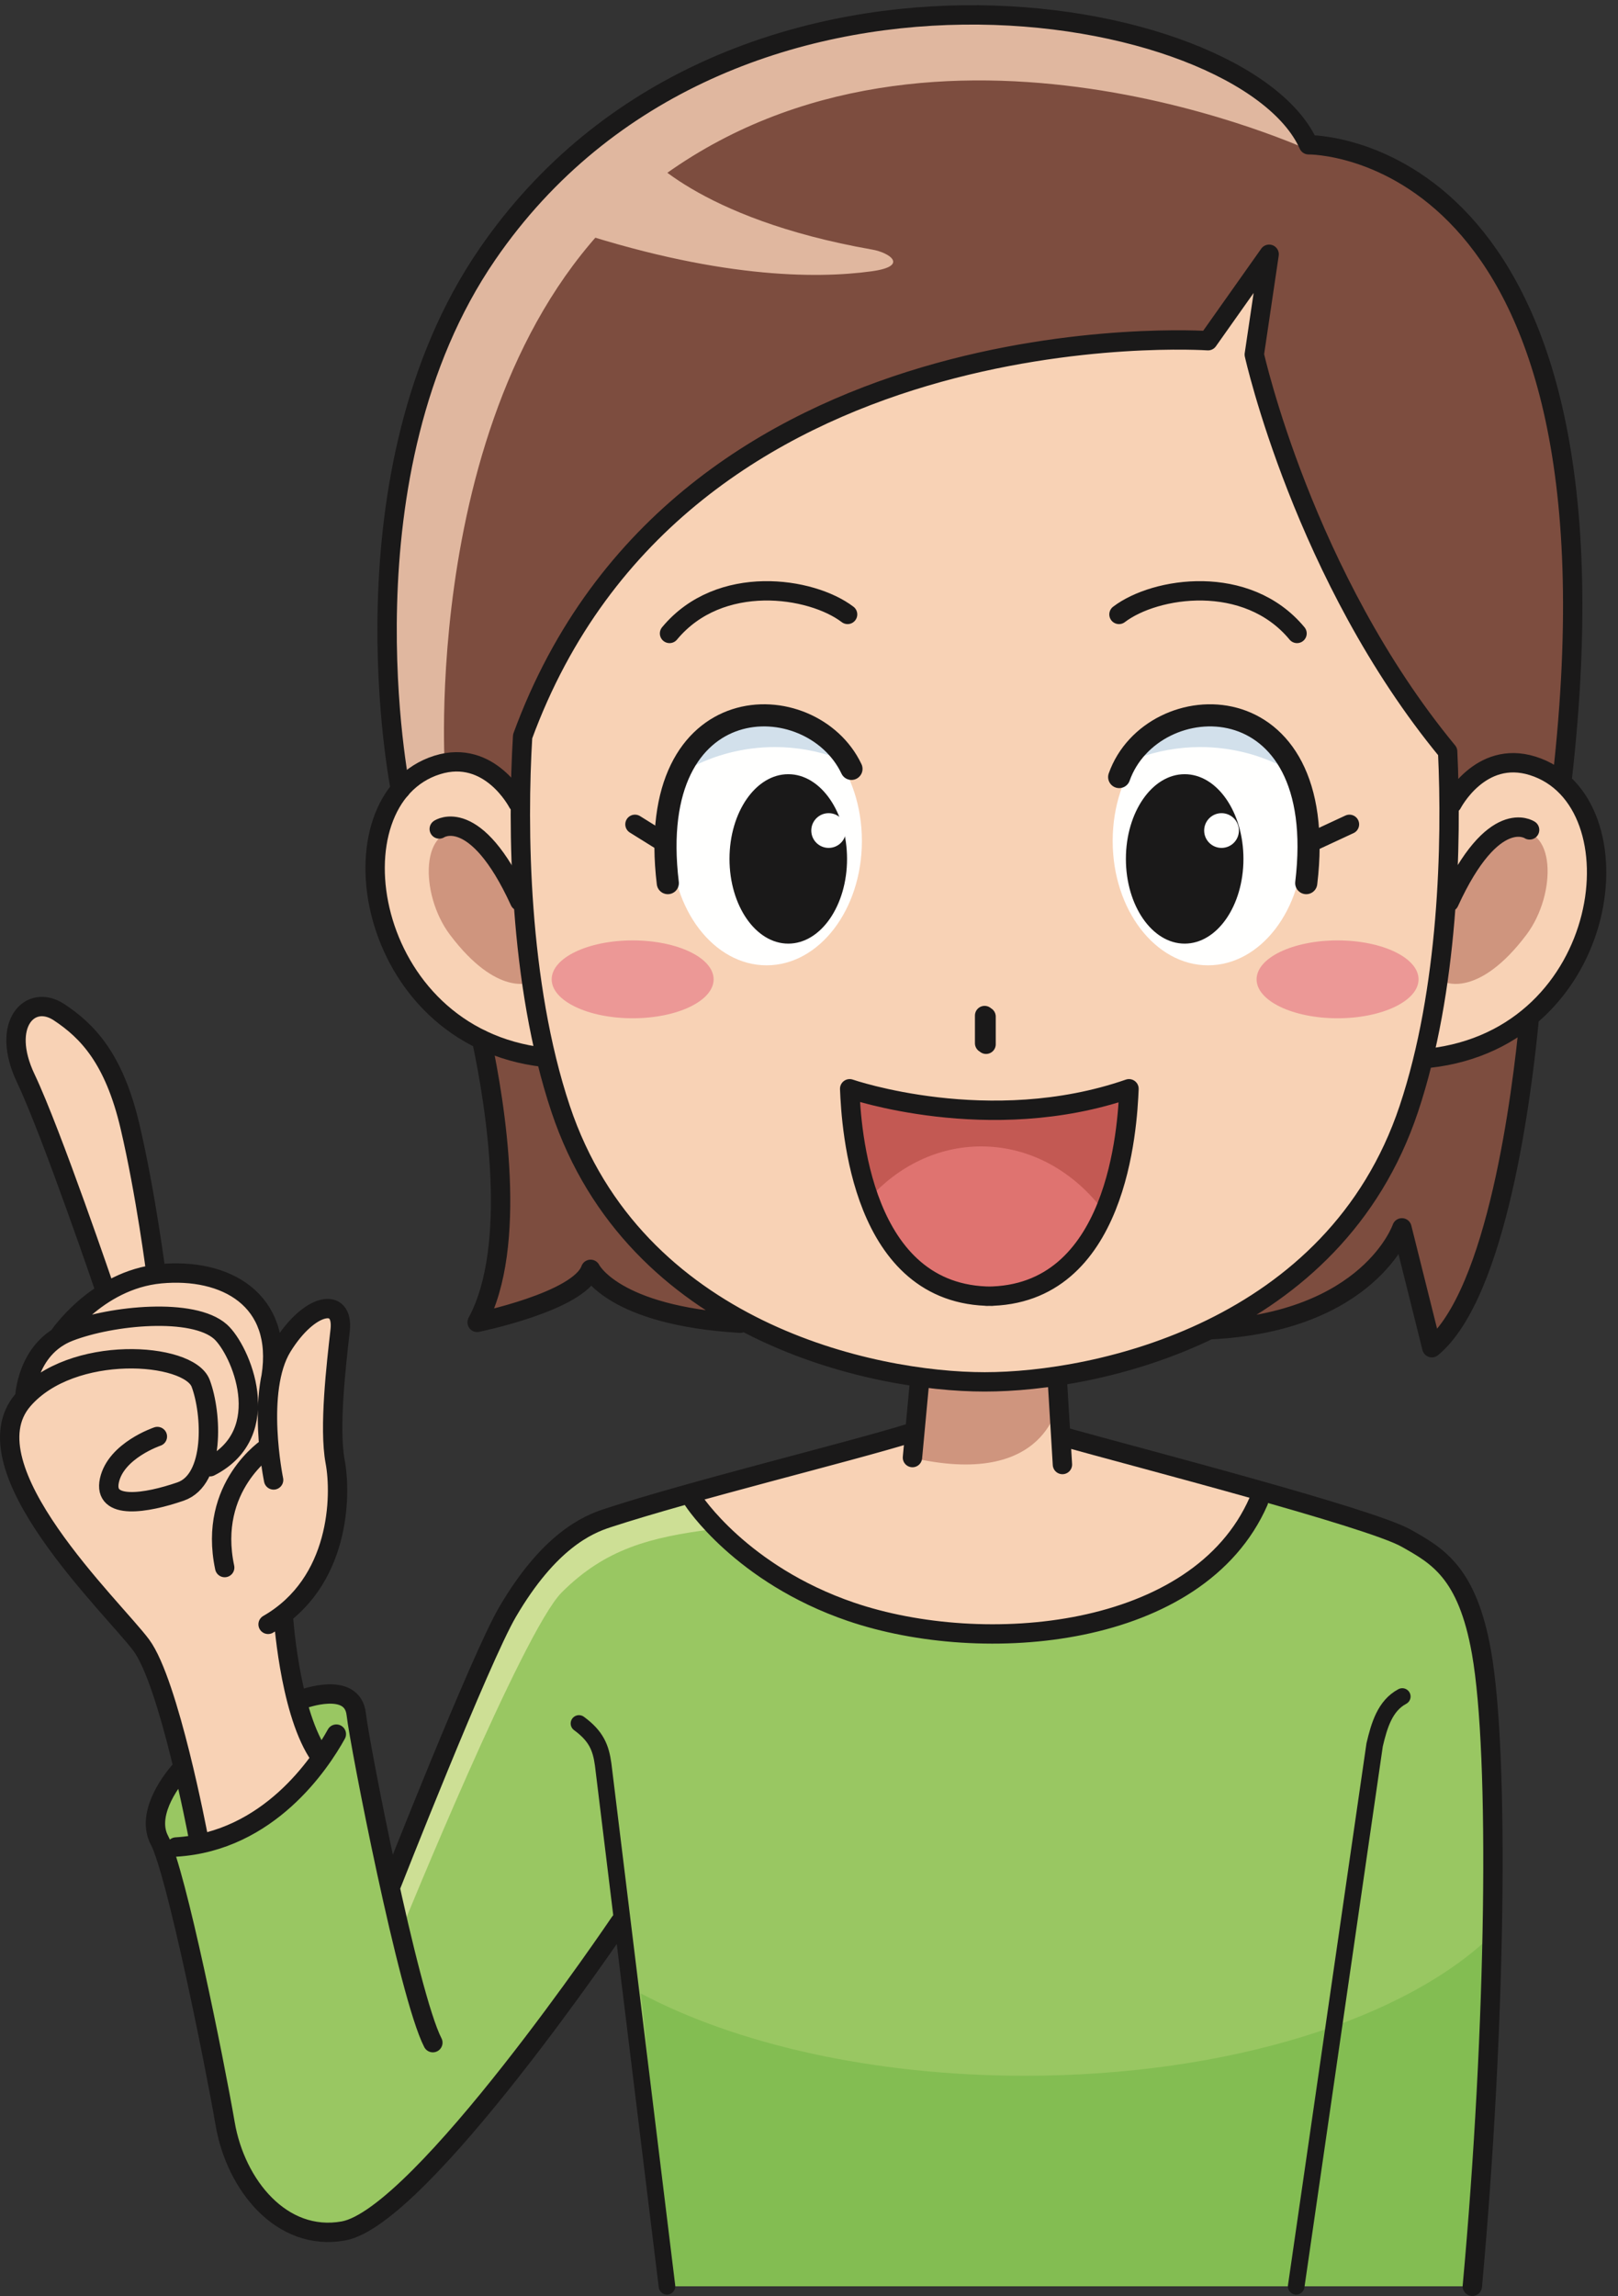
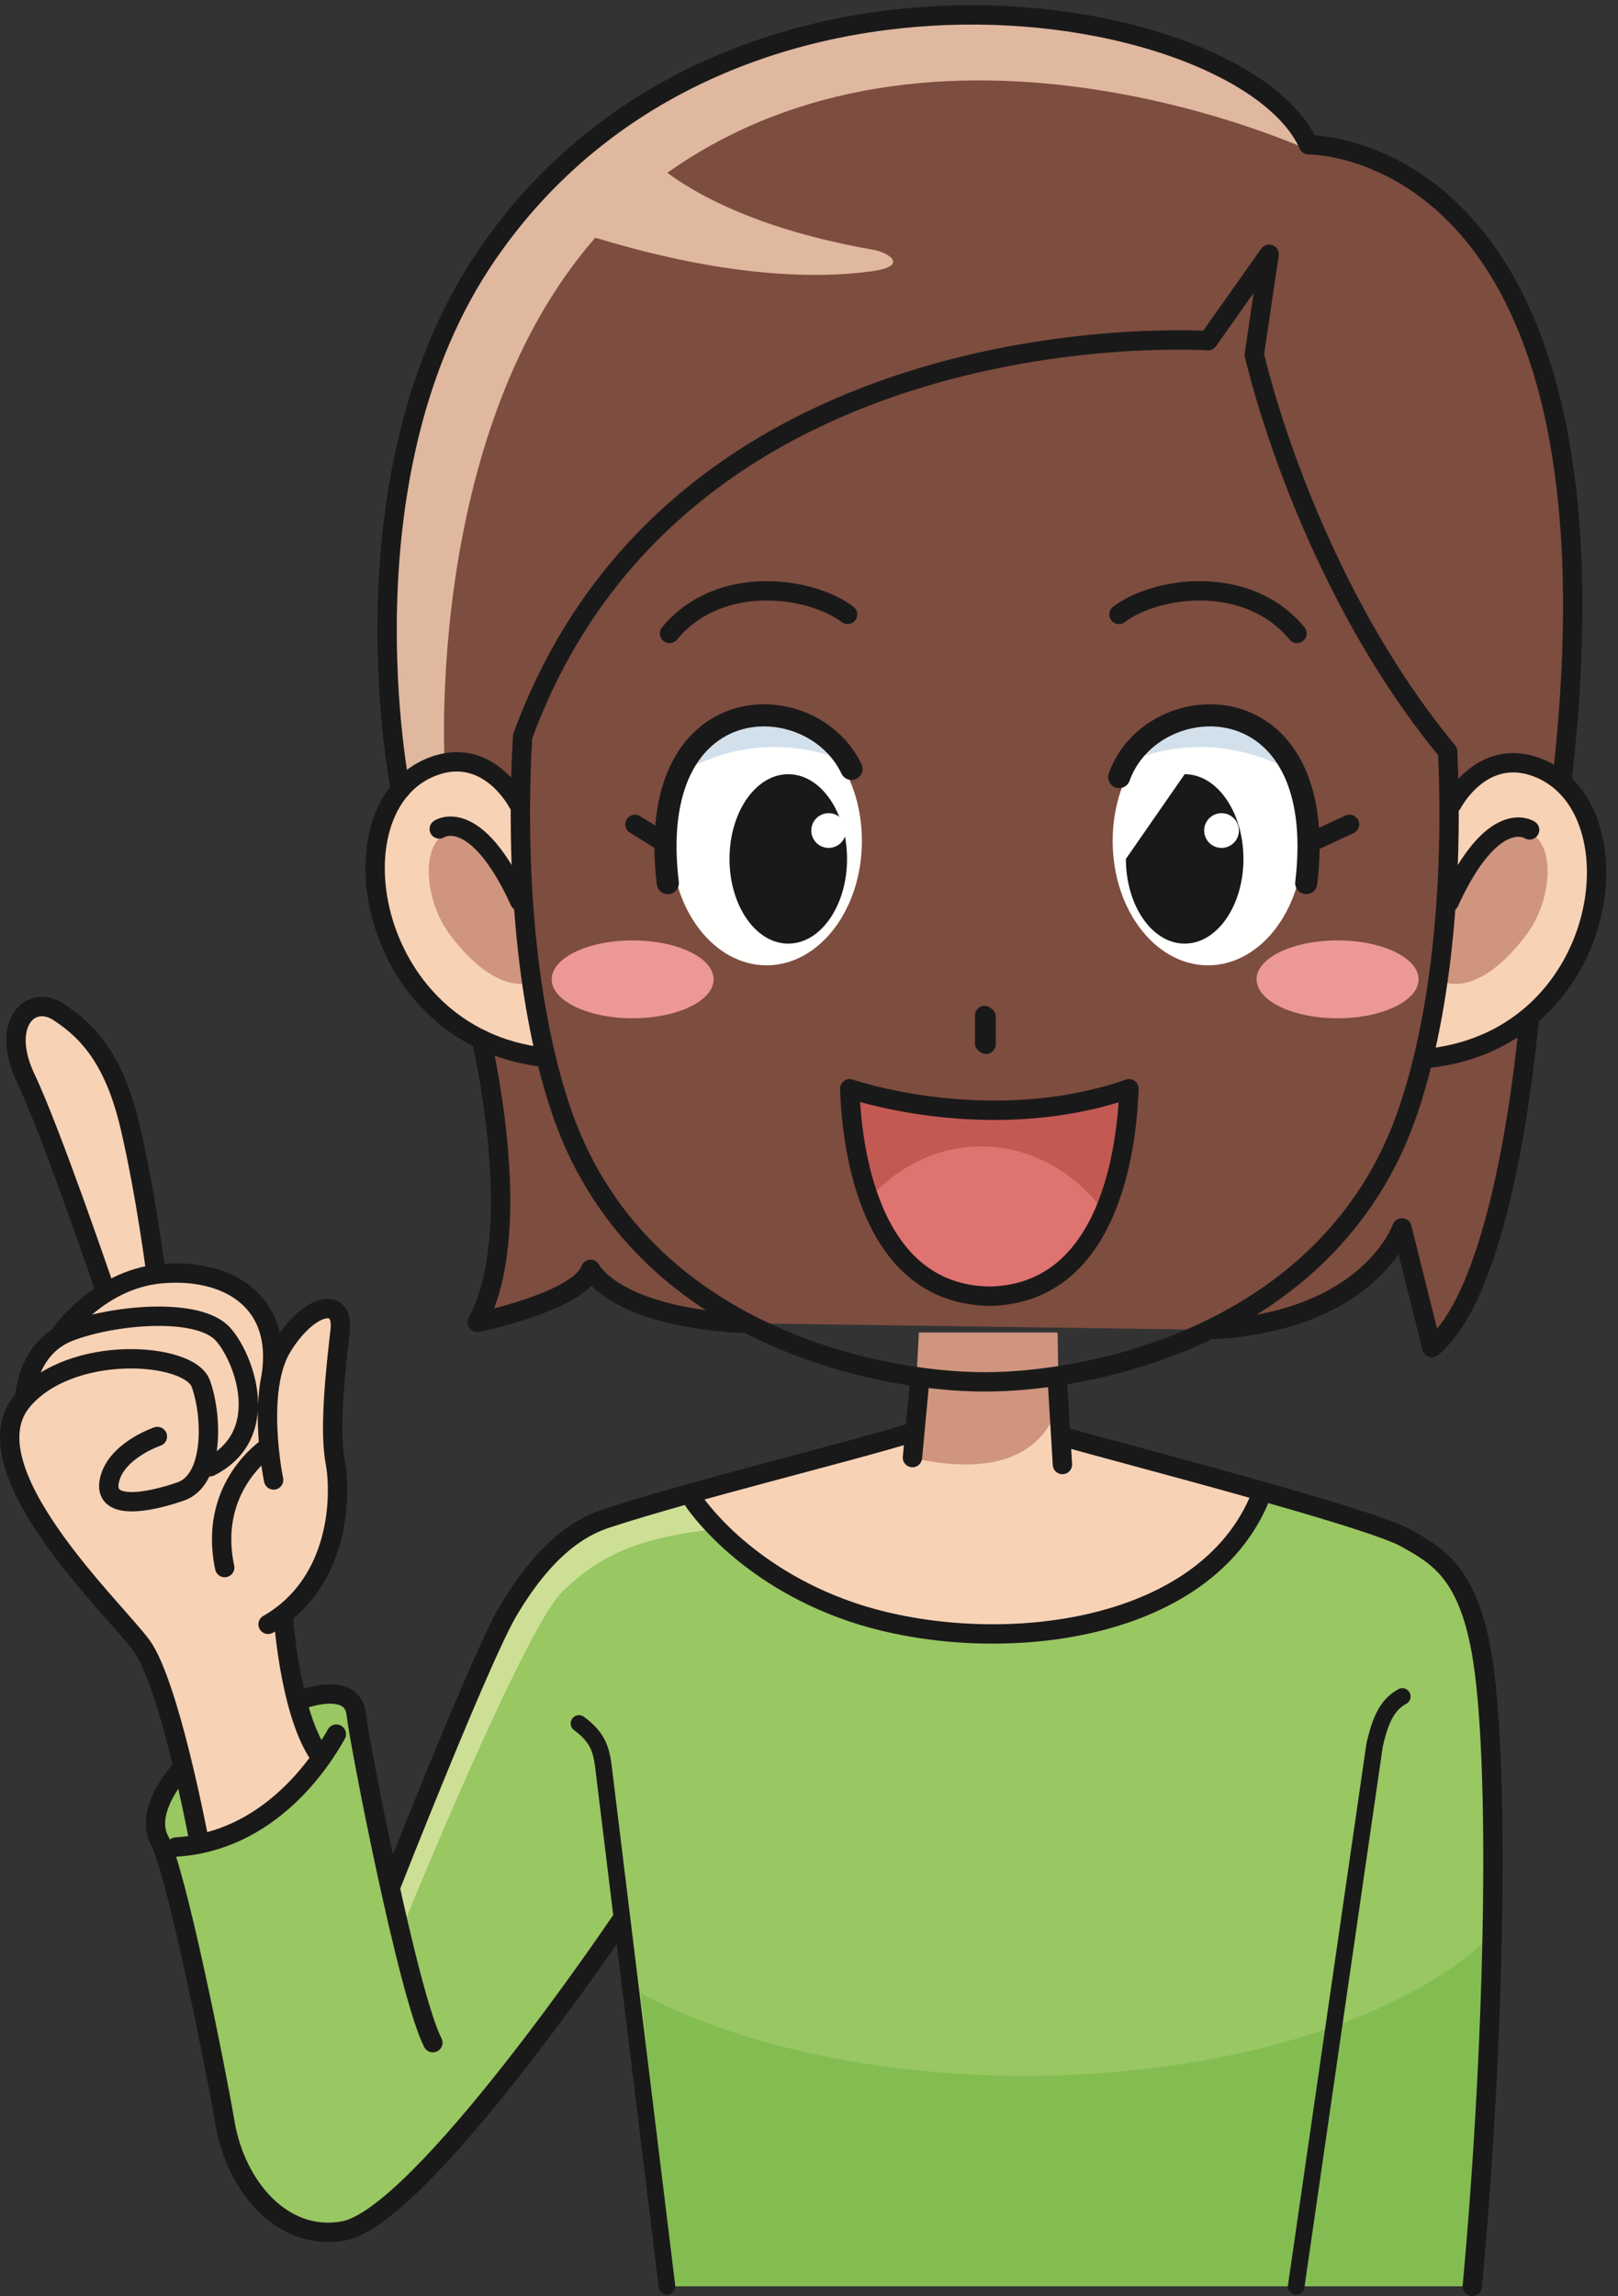
<svg xmlns="http://www.w3.org/2000/svg" version="1.1" x="0" y="0" width="585" height="830" viewBox="0, 0, 585, 830">
  <rect x="0" y="0" width="585" height="830" fill="#333333" stroke="none" />
  <g id="Layer_1">
    <g>
      <path d="M66.035,639.04 C60.28,645.29 53.08,656.645 57.66,665.25 C63.7,676.615 77.615,745.65 81.41,767.75 C85.195,789.86 103.495,815.87 124.12,806.495 C160.29,790.055 226.205,692.33 226.205,692.33 L267.485,534.95 C249.925,539.7 232.45,544.59 219.485,548.835 C212.355,551.175 198.495,557.12 183.495,582.745 C173.65,599.565 141.4,681.565 141.4,681.565 L138.755,671.86 C133.55,647.425 129.36,624.74 128.8,619.695 C127.435,607.435 109.345,614.275 109.345,614.275" fill="#99C762" />
      <path d="M437.225,480.705 C495.285,478 506.87,443.865 506.87,443.865 L517.7,487.195 C541.355,467.595 550.335,395.11 552.89,368.4 L564.84,281.43 C590.995,50.67 473.12,52.335 473.12,52.335 C449.685,-0.165 262.325,-33.505 176.2,91.915 C121.775,171.175 144.78,285.38 144.78,285.38 L174.13,375.84 C179.13,399.33 187.44,450.4 172.51,478.03 C172.51,478.03 209.37,470.535 213.535,458.865 C213.535,458.865 221.62,475.64 267.655,478.335" fill="#7D4D3F" />
    </g>
    <path d="M531.095,826.495 C546.48,668.995 547.69,564.665 507.39,556.05 C493.25,553.025 411.455,529.335 384.48,519.175 L326.165,518.845 C299.19,529.005 229.94,546.745 215.995,550.56 C196.075,556.01 178.05,596.55 173.975,675.275 C173.65,681.485 226.205,692.33 226.205,692.33 C226.205,692.33 237.885,788.895 241.15,826.495 L531.095,826.495" fill="#99C762" />
    <path d="M370.58,750.38 C315.67,750.38 266.25,738.93 231.76,720.665 C235.245,750.73 239.405,806.37 241.15,826.495 L531.095,826.495 C534.985,786.665 537.965,731.625 539.6,699.285 C508.685,729.565 444.635,750.38 370.58,750.38" fill="#83BD52" />
    <path d="M456.655,538.81 C437.225,590.79 355.53,598.995 307.675,582.66 C267.955,569.1 250.67,539.58 250.67,539.58 L330.205,516.795 L383.69,519.175 L454.58,539.065" fill="#F8D2B5" />
    <path d="M332.285,501.445 L329.905,526.91 C329.905,526.91 344.28,546.495 356.985,546.495 C375.735,546.495 383.46,520.76 383.46,520.76 L382.375,500.395" fill="#F8D2B5" />
    <g>
      <path d="M332.245,481.7 L382.375,481.7 L382.795,506.09 C382.795,506.09 379.295,538.805 328.77,526.735 L330.645,510.55 L332.245,481.7" fill="#CF957E" />
      <path d="M474.745,54.91 C451.31,2.41 262.325,-33.505 176.2,91.915 C121.775,171.175 143.685,281.58 143.685,281.58 L160.825,277.37 C160.825,277.37 151.315,128.74 238.53,64.45 C338.375,-9.145 474.745,54.91 474.745,54.91" fill="#E0B79F" />
      <path d="M187.2,290.175 C187.2,290.175 177.105,270.585 158.105,276.52 C118.48,288.905 131.185,374.795 196.665,382.205" fill="#F8D2B5" />
      <path d="M525.035,290.505 C525.035,290.505 535.13,270.91 554.13,276.85 C593.755,289.23 583.23,375.125 516.725,382.535" fill="#F8D2B5" />
    </g>
-     <path d="M523.41,271.675 C524.98,304.86 523.735,357.865 509.37,400.865 C482.495,481.31 396.745,499.545 356.035,499.545 C315.325,499.545 229.575,481.31 202.7,400.865 C187.515,355.415 186.995,298.785 188.96,266.205 C246.15,110.04 436.765,123.165 436.765,123.165 L458.865,91.915 L453.5,128.165 C453.5,128.165 471.335,208.575 523.41,271.675" fill="#F8D2B5" />
    <path d="M311.625,304.005 C311.625,328.835 296.195,348.96 277.165,348.96 C258.13,348.96 242.69,328.835 242.69,304.005 C242.69,279.175 258.13,259.05 277.165,259.05 C296.195,259.05 311.625,279.175 311.625,304.005" fill="#FFFFFE" />
    <path d="M471.225,304.005 C471.225,328.835 455.795,348.96 436.765,348.96 C417.73,348.96 402.295,328.835 402.295,304.005 C402.295,279.175 417.73,259.05 436.765,259.05 C455.795,259.05 471.225,279.175 471.225,304.005" fill="#FFFFFE" />
    <path d="M306.255,310.495 C306.255,327.41 296.74,341.12 285.005,341.12 C273.265,341.12 263.755,327.41 263.755,310.495 C263.755,293.58 273.265,279.87 285.005,279.87 C296.74,279.87 306.255,293.58 306.255,310.495" fill="#1A1919" />
-     <path d="M407.075,310.495 C407.075,327.41 416.585,341.12 428.325,341.12 C440.065,341.12 449.575,327.41 449.575,310.495 C449.575,293.58 440.065,279.87 428.325,279.87 C416.585,279.87 407.075,293.58 407.075,310.495" fill="#1A1919" />
+     <path d="M407.075,310.495 C407.075,327.41 416.585,341.12 428.325,341.12 C440.065,341.12 449.575,327.41 449.575,310.495 C449.575,293.58 440.065,279.87 428.325,279.87 " fill="#1A1919" />
    <path d="M258.015,354.03 C258.015,361.8 244.905,368.105 228.74,368.105 C212.575,368.105 199.465,361.8 199.465,354.03 C199.465,346.255 212.575,339.955 228.74,339.955 C244.905,339.955 258.015,346.255 258.015,354.03" fill="#EC9896" />
    <path d="M512.885,354.03 C512.885,361.8 499.775,368.105 483.61,368.105 C467.435,368.105 454.33,361.8 454.33,354.03 C454.33,346.255 467.435,339.955 483.61,339.955 C499.775,339.955 512.885,346.255 512.885,354.03" fill="#EC9896" />
    <path d="M305.88,300.24 C305.88,303.71 303.07,306.515 299.605,306.515 C296.14,306.515 293.325,303.71 293.325,300.24 C293.325,296.775 296.14,293.96 299.605,293.96 C303.07,293.96 305.88,296.775 305.88,300.24" fill="#FFFFFE" />
    <path d="M447.935,300.24 C447.935,303.71 445.12,306.515 441.655,306.515 C438.19,306.515 435.375,303.71 435.375,300.24 C435.375,296.775 438.19,293.96 441.655,293.96 C445.12,293.96 447.935,296.775 447.935,300.24" fill="#FFFFFE" />
    <path d="M191.87,355.105 L188.95,323.505 C188.95,323.505 180.735,303.905 168.12,300.875 C151.87,296.97 151.54,323.155 162.7,337.935 C179.78,360.575 191.87,355.105 191.87,355.105" fill="#CF957E" />
    <path d="M522.7,355.105 L525.62,323.505 C525.62,323.505 533.835,303.905 546.45,300.875 C562.7,296.97 563.03,323.155 551.87,337.935 C534.79,360.575 522.7,355.105 522.7,355.105" fill="#CF957E" />
    <path d="M280.2,270.065 C288.185,270.065 295.79,271.51 302.81,274.055 C296.5,264.865 287.365,259.05 277.165,259.05 C265.64,259.05 255.475,266.45 249.215,277.77 C258.35,272.895 268.91,270.065 280.2,270.065" fill="#D2E0EB" />
    <path d="M433.945,270.065 C425.96,270.065 418.355,271.51 411.34,274.055 C417.645,264.865 426.78,259.05 436.98,259.05 C448.505,259.05 458.67,266.45 464.93,277.77 C455.795,272.895 445.235,270.065 433.945,270.065" fill="#D2E0EB" />
    <g>
      <path d="M204.015,82.335 C258.595,100.655 294.84,100.86 315.155,98.07 C328.805,96.195 321.61,91.31 315.395,90.23 C251.44,79.015 232.36,54.455 232.36,54.455 L204.015,82.335" fill="#E0B79F" />
      <path d="M38.315,467.255 C38.315,467.255 18.655,409.435 9.325,389.825 C0.01,370.215 10.88,359.04 21.31,365.885 C31.715,372.735 41.28,382.78 47.005,407.195 C52.73,431.615 56.42,460.445 56.42,460.445" fill="#F8D2B5" />
      <path d="M102.39,583.535 C102.39,583.535 104.415,617.11 114.755,633.48 L114.26,638.14 C106.855,647.91 94.97,659.705 78.215,665 L71.56,663.44 C71.56,663.44 61.115,608.25 51.09,594.745 C41.07,581.24 -12.68,530.44 8.33,506.09 L8.93,505.42 C8.93,505.42 9.315,492.555 18.82,484.945 L21.005,483.43 C21.005,483.43 34.705,462.68 58.01,460.465 C81.3,458.265 102.485,469.535 98.01,497.72 L97.42,501.06 C98.175,495.795 99.59,490.795 102.035,486.825 C111.83,470.95 124.38,468.545 122.98,480.92 C121.575,493.3 118.885,516.165 121.175,528.395 C123.235,539.335 123.03,565.77 104.37,581.925 L102.39,583.535" fill="#F8D2B5" />
    </g>
    <path d="M258.08,552.75 L250.995,541.08 C250.995,541.08 218.91,546.08 210.995,552.33 C203.08,558.58 183.915,574.83 176.83,596.915 C169.745,619 141.83,680.665 141.83,680.665 L145.58,696.5 C145.58,696.5 189.115,589.635 203.08,575.665 C218.91,559.83 235.165,555.665 258.08,552.75" fill="#CDDF95" />
    <g>
      <path d="M241.15,826.495 L218.08,637.865 C217.245,631.775 215.58,627.605 209.33,623.025" fill-opacity="0" stroke="#1A1919" stroke-width="6" stroke-linecap="round" stroke-linejoin="round" />
      <path d="M383.69,519.175 C411.055,526.85 495.16,548.57 508.415,556.05 C519.625,562.375 530.52,568.295 535.645,597.335 C542.18,634.36 540.92,732.46 532.33,826.495" fill-opacity="0" stroke="#1A1919" stroke-width="7" stroke-linecap="round" stroke-linejoin="round" />
      <path d="M468.65,826.495 L497.005,630.78 C498.67,623.7 500.755,616.62 507.005,613.285" fill-opacity="0" stroke="#1A1919" stroke-width="6" stroke-linecap="round" stroke-linejoin="round" />
    </g>
    <path d="M306.45,222.11 C293.325,212.11 260.2,207.11 242.075,228.985" fill-opacity="0" stroke="#1A1919" stroke-width="7" stroke-linecap="round" stroke-linejoin="round" />
    <path d="M307.855,277.945 C293.395,247.46 232.8,247.32 241.45,319.245" fill-opacity="0" stroke="#1A1919" stroke-width="8" stroke-linecap="round" stroke-linejoin="round" />
    <path d="M187.2,290.175 C187.2,290.175 177.105,270.585 158.105,276.52 C118.48,288.905 131.185,374.795 196.665,382.205 M158.815,299.675 C158.815,299.675 171.88,290.77 187.91,325.8 M404.575,222.11 C417.7,212.11 450.825,207.11 468.95,228.985" fill-opacity="0" stroke="#1A1919" stroke-width="7" stroke-linecap="round" stroke-linejoin="round" />
    <g>
      <path d="M404.65,280.9 C416.47,247.535 481.205,245.07 472.28,319.245" fill-opacity="0" stroke="#1A1919" stroke-width="8" stroke-linecap="round" stroke-linejoin="round" />
      <path d="M525.035,290.505 C525.035,290.505 535.13,270.91 554.13,276.85 C593.755,289.23 583.23,375.125 516.725,382.535 M553.04,300.005 C553.04,300.005 539.985,291.1 523.95,326.13 M229.575,297.995 L240.61,304.87 M473.12,304.87 L487.905,297.995 M523.41,271.675 C524.98,304.86 523.735,357.865 509.37,400.865 C482.495,481.31 396.745,499.545 356.035,499.545 C315.325,499.545 229.575,481.31 202.7,400.865 C187.515,355.415 186.995,298.785 188.96,266.205 C246.15,110.04 436.765,123.165 436.765,123.165 L458.865,91.915 L453.5,128.165 C453.5,128.165 471.335,208.575 523.41,271.675 M144.78,285.38 C144.78,285.38 121.775,171.175 176.2,91.915 C262.325,-33.505 449.685,-0.165 473.12,52.335 C473.12,52.335 590.995,50.67 564.84,281.43 M174.13,375.84 C179.13,399.33 187.44,450.4 172.51,478.03 C172.51,478.03 209.37,470.535 213.535,458.865 C213.535,458.865 221.62,475.64 267.655,478.335 M552.89,368.4 C550.335,395.11 541.355,467.595 517.7,487.195 L506.87,443.865 C506.87,443.865 495.285,478 437.225,480.705 M384.13,529.42 L382.375,500.395 M332.285,501.445 L329.905,526.91 M250.67,542.37 C250.67,542.37 267.955,569.1 307.675,582.66 C355.53,598.995 433.185,592.54 455.02,542.75 M356.52,377.5 L356.52,367.5 M355.995,377.12 L355.995,367.12" fill-opacity="0" stroke="#1A1919" stroke-width="7" stroke-linecap="round" stroke-linejoin="round" />
    </g>
    <path d="M358.645,468.59 C311.16,468.59 307.775,407.34 307.205,393.59 C307.205,393.59 357.695,411.09 408.195,393.59 C407.625,407.34 404.24,468.59 356.76,468.59" fill="#DF7370" />
    <path d="M354.765,414.425 C372.625,414.425 388.585,423.65 399.26,438.145 C406.825,420.625 407.9,400.725 408.195,393.59 C357.695,411.09 307.205,393.59 307.205,393.59 C307.47,400.07 308.37,417.105 314.215,433.305 C324.69,421.64 338.98,414.425 354.765,414.425" fill="#C35953" />
    <path d="M358.645,468.59 C311.16,468.59 307.775,407.34 307.205,393.59 C307.205,393.59 357.695,411.09 408.195,393.59 C407.625,407.34 404.24,468.59 356.76,468.59 M71.56,663.44 C71.56,663.44 61.115,608.25 51.09,594.745 C41.07,581.24 -12.68,530.44 8.33,506.09 C25.845,485.78 68.31,488.765 72.56,500.085 C76.66,511.03 77.75,534.895 65.28,539.185 C52.82,543.485 37.185,546.01 39.56,535.165 C41.935,524.32 56.9,519.3 56.9,519.3 M8.93,505.42 C8.93,505.42 9.47,487.395 25.035,481.4 C40.59,475.4 69.865,472.64 79.705,481.4 C86.88,487.805 100.045,517.895 75.93,530.22 M98.925,534.995 C98.925,534.995 92.25,502.71 102.035,486.825 C111.83,470.95 124.38,468.545 122.98,480.92 C121.575,493.3 118.885,516.165 121.175,528.395 C123.48,540.63 122.95,572.25 96.93,587.2 M97.065,523.055 C97.065,523.055 75,537.215 81.24,566.67 M21.005,483.43 C21.005,483.43 34.705,462.68 58.01,460.465 C81.3,458.265 102.485,469.535 98.01,497.72 M38.315,467.255 C38.315,467.255 18.655,409.435 9.325,389.825 C0.01,370.215 10.88,359.04 21.31,365.885 C31.715,372.735 41.28,382.78 47.005,407.195 C52.73,431.615 56.42,460.445 56.42,460.445 M102.39,583.535 C102.39,583.535 104.415,617.11 114.755,633.48 M109.345,614.275 C109.345,614.275 127.435,607.435 128.8,619.695 C129.995,630.43 147.65,721.23 156.5,738.415 M121.61,626.88 C115.73,637.49 97.085,665.64 63.66,667.69 M66.035,639.04 C60.28,645.29 53.08,656.645 57.66,665.25 C63.7,676.615 77.615,745.65 81.41,767.75 C85.195,789.86 101.81,810.46 124.12,806.495 C152.245,801.495 224.12,694.935 224.12,694.935 M141.4,681.565 C141.4,681.565 173.65,599.565 183.495,582.745 C198.495,557.12 212.355,551.175 219.485,548.835 C250.255,538.75 306.475,525.06 328.77,518.165" fill-opacity="0" stroke="#1A1919" stroke-width="7" stroke-linecap="round" stroke-linejoin="round" />
  </g>
</svg>